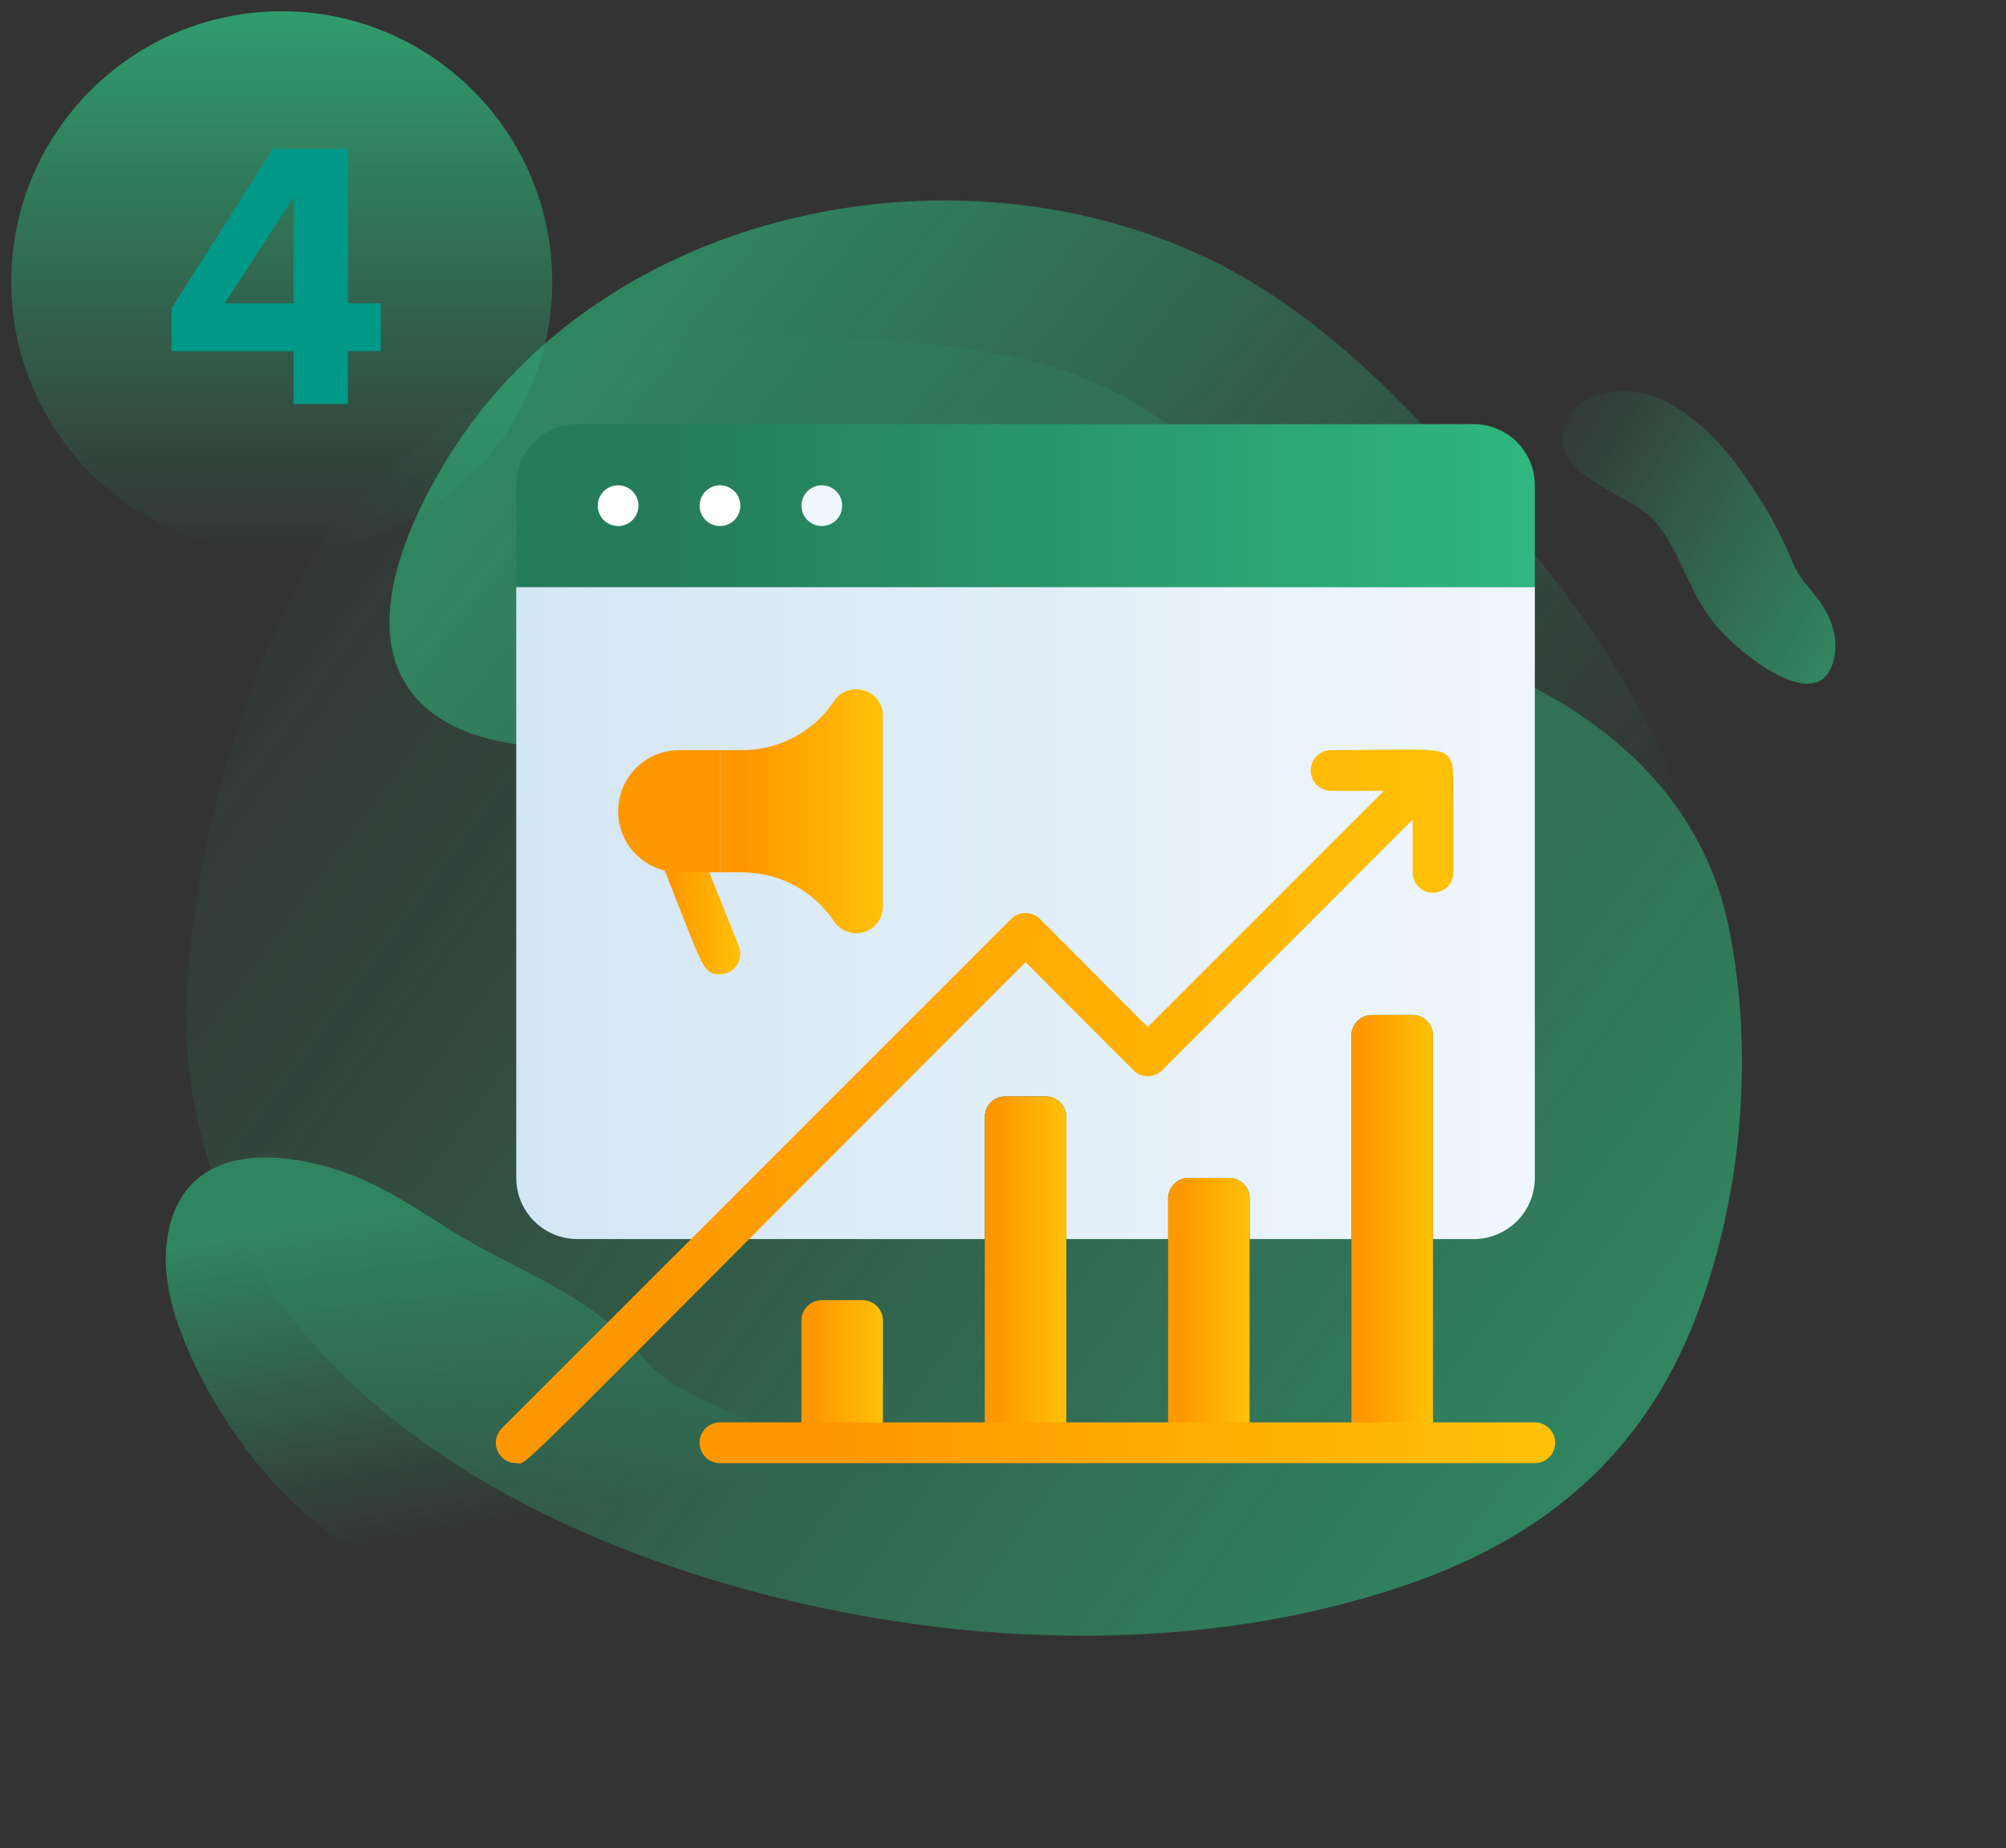
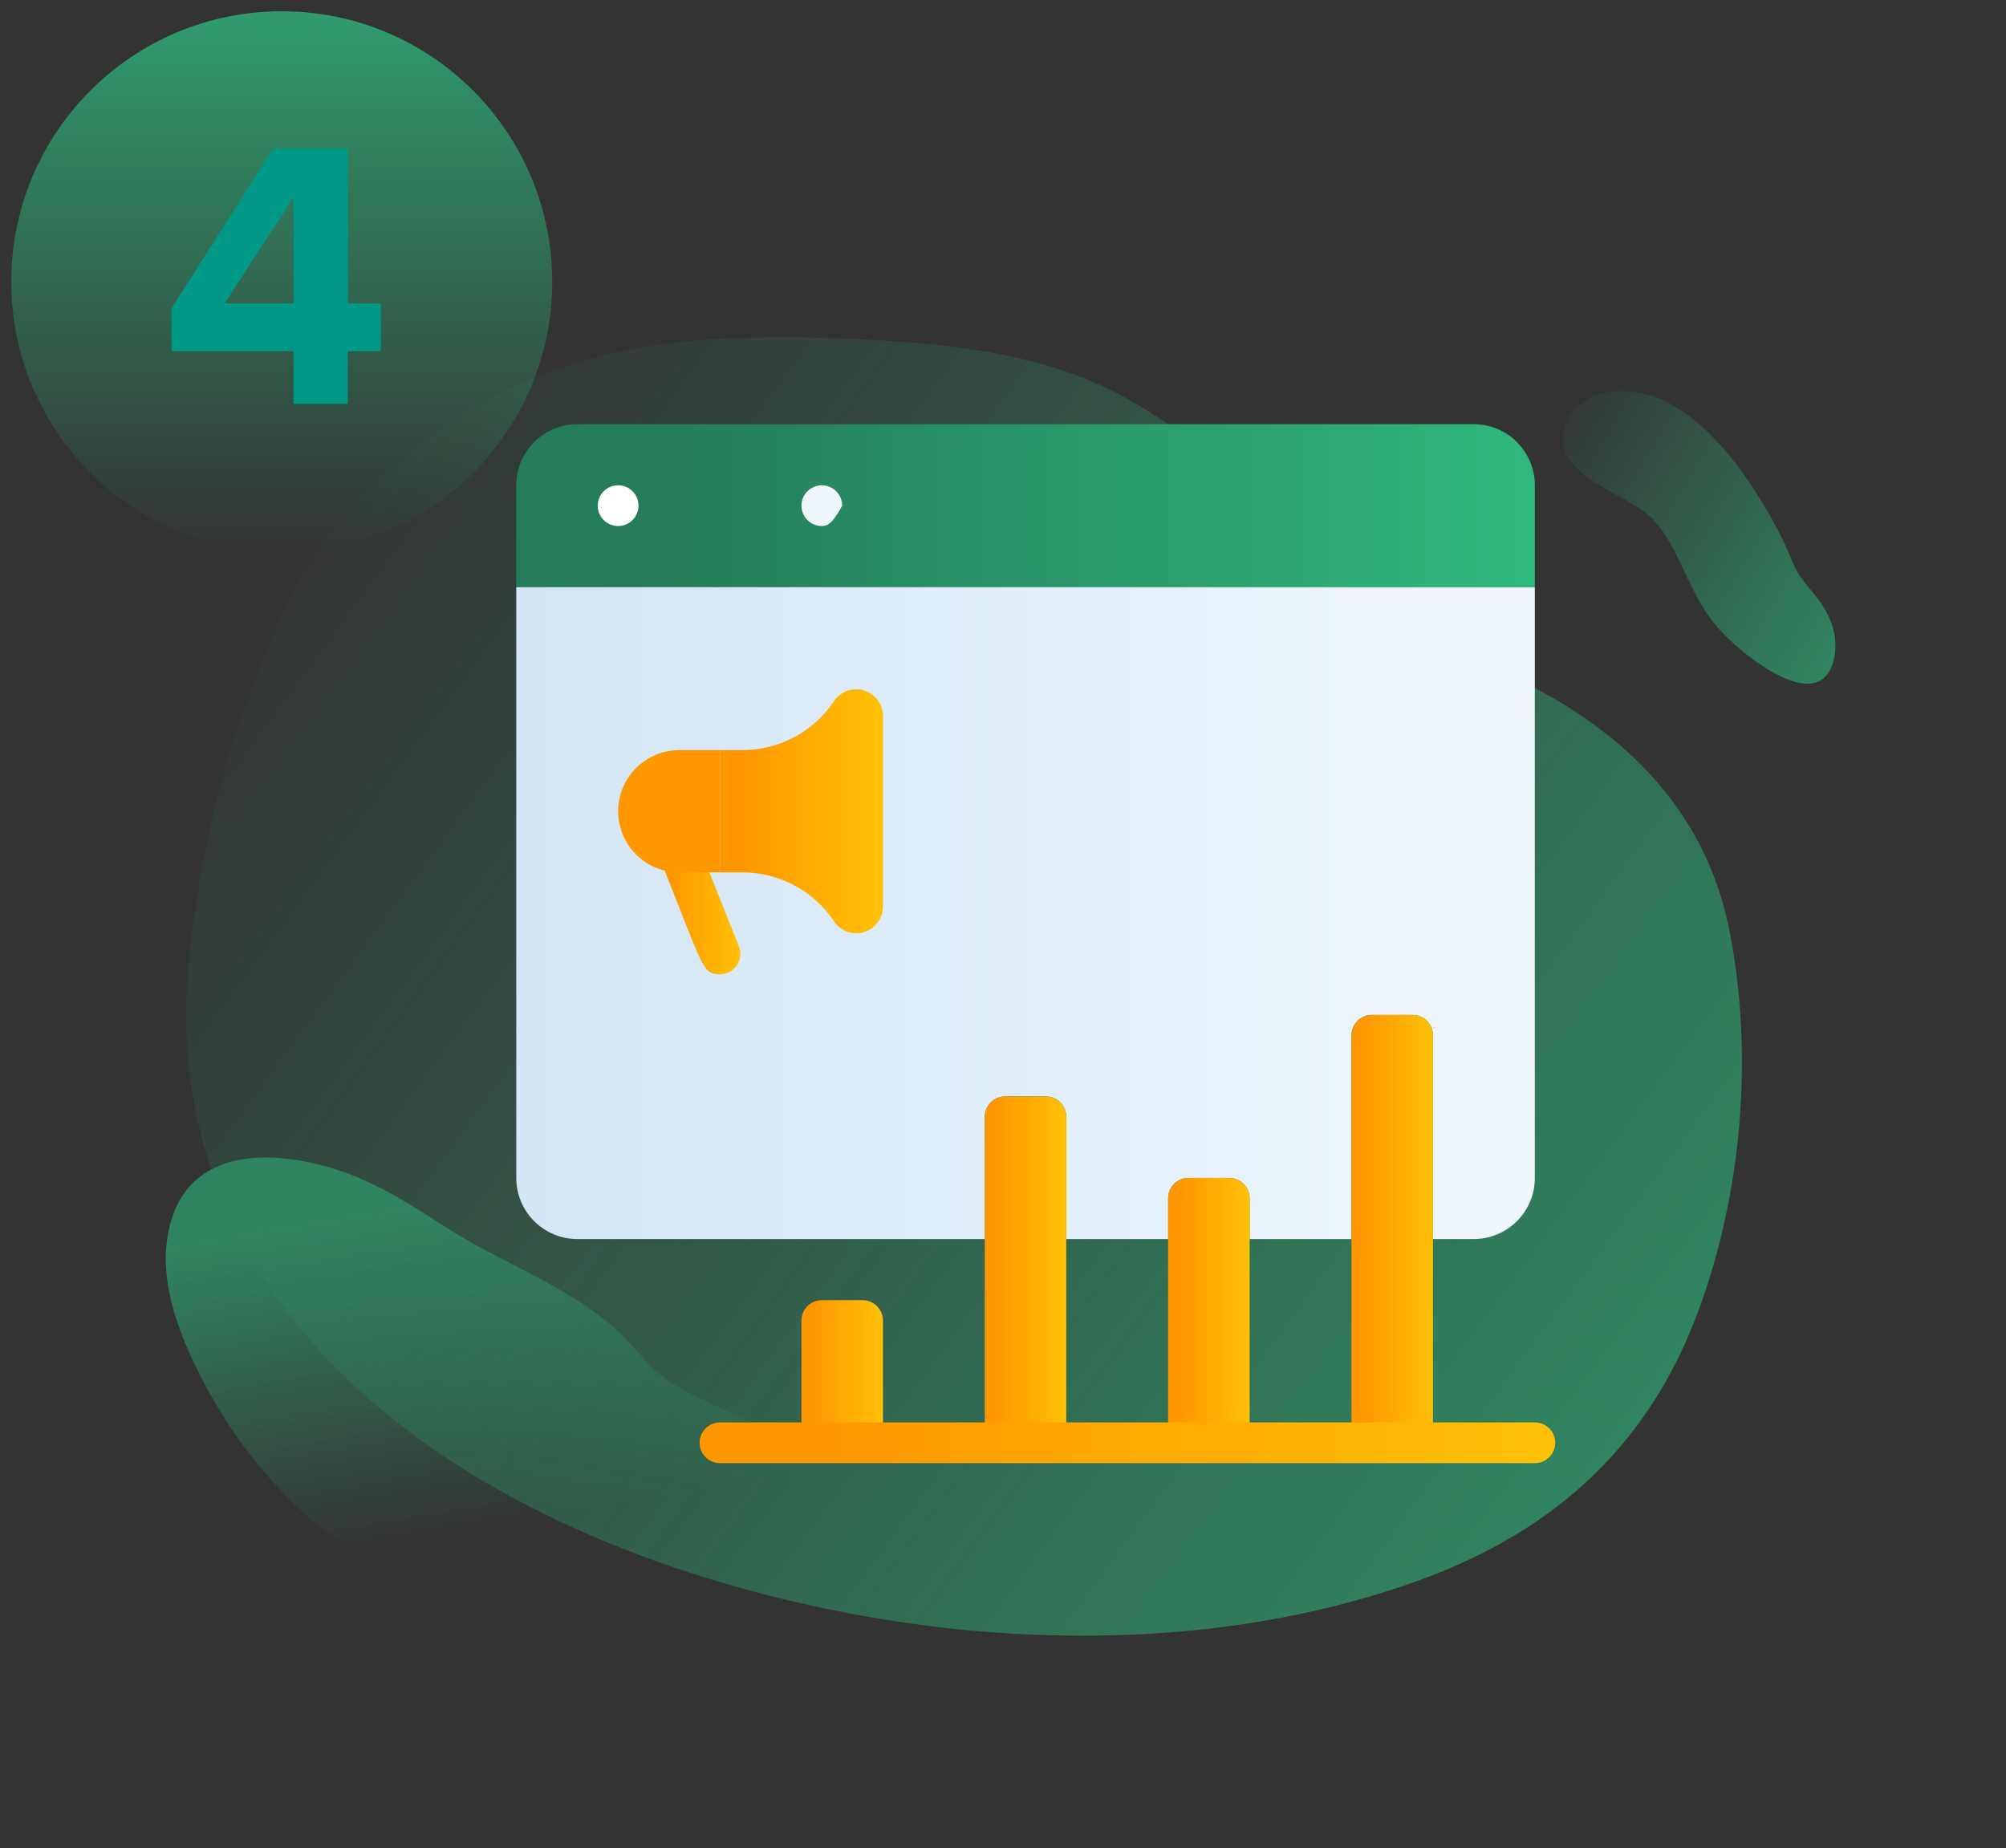
<svg xmlns="http://www.w3.org/2000/svg" width="178" height="164" viewBox="0 0 178 164" fill="none">
  <rect x="0" y="0" width="178" height="164" fill="#333333" stroke="none" />
  <g opacity="0.62">
    <path d="M61.119 140.202C53.013 142.1 44.996 142.502 36.773 139.974C27.608 137.155 20.376 128.24 16.674 119.74C15.299 116.583 14.31 113.116 14.867 109.718C16.156 101.869 23.712 101.815 29.901 103.795C33.391 104.909 36.486 106.908 39.546 108.886C44.626 112.173 50.789 114.196 55.197 118.46C56.676 119.894 57.724 121.536 59.503 122.658C62.27 124.404 65.534 125.445 68.395 127.072C70.836 128.466 73.501 130.61 73.194 133.404C72.877 136.269 69.685 137.763 66.932 138.612C64.983 139.218 63.05 139.753 61.119 140.202Z" fill="url(#paint0_linear_179_607)" />
-     <path d="M43.714 35.179C58.581 17.768 85.841 13.141 106.471 22.598C116.419 27.16 124.284 35.233 131.447 43.502C137.761 50.791 143.808 58.567 147.684 67.466C150.331 73.54 151.92 80.646 152.868 87.22C154.285 97.063 150.665 109.141 138.397 106.865C135.519 106.331 133.124 105.009 130.512 103.795C128.399 102.811 126.198 103.016 123.959 102.401C118.322 100.856 113.03 98.13 108.078 95.076C97.988 88.847 89.017 80.91 78.555 75.272C69.98 70.656 60.601 67.723 50.924 66.631C46.842 66.171 42.517 65.981 39.067 63.749C30.564 58.246 35.961 46.55 40.082 40.09C41.175 38.37 42.388 36.728 43.714 35.179Z" fill="url(#paint1_linear_179_607)" />
    <path d="M152.435 55.7C154.282 57.878 161.839 64.157 162.803 58.09C163.041 56.578 162.548 55.014 161.759 53.78C160.856 52.363 159.731 51.534 159.091 49.938C158.304 48.009 157.362 46.17 156.277 44.443C154.065 40.855 151.379 37.456 147.815 35.628C145.316 34.347 140.843 33.994 139.152 37.191C136.69 41.845 144.333 43.769 146.464 45.865C148.487 47.851 149.376 50.92 150.851 53.461C151.317 54.262 151.847 55.012 152.435 55.7Z" fill="url(#paint2_linear_179_607)" />
    <path d="M105.343 38.857C109.508 41.975 112.414 46.273 116.125 49.886C122.304 55.901 131.455 58.007 138.804 62.529C146.298 67.142 151.625 73.61 153.397 82.276C155.686 93.462 154.592 106.341 150.396 117.114C145.775 128.973 137.21 136.239 125.403 140.409C113.603 144.576 100.916 145.723 88.485 144.871C87.285 144.789 86.09 144.685 84.892 144.559C57.994 141.731 23.264 128.297 17.318 98.404C17.263 98.131 17.212 97.858 17.161 97.582C16.576 94.26 16.389 90.88 16.607 87.513C17.35 75.577 20.882 62.703 26.28 52.035C29.912 44.852 36.644 39.186 43.498 35.377C53.127 30.025 64.197 29.616 75.12 30.058C83.209 30.386 92.259 31.183 99.508 35.095C101.544 36.202 103.495 37.459 105.343 38.857Z" fill="url(#paint3_linear_179_607)" />
  </g>
  <circle cx="25" cy="25" r="24" fill="url(#paint4_linear_179_607)" />
  <path d="M30.867 35.839V31.157H33.785V26.915H30.867V13.208H24.217L15.226 27.356V31.157H26.049V35.839H30.867ZM26.049 26.915H19.942L26.049 17.483V26.915Z" fill="#009987" />
  <g clip-path="url(#clip0_179_607)">
    <path d="M136.191 43.06V52.098H45.81V43.06C45.81 41.622 46.381 40.242 47.398 39.225C48.415 38.209 49.794 37.637 51.232 37.637H130.768C132.206 37.637 133.586 38.209 134.603 39.225C135.62 40.242 136.191 41.622 136.191 43.06Z" fill="url(#paint5_linear_179_607)" />
    <path d="M56.655 44.868C56.655 45.347 56.465 45.807 56.126 46.146C55.787 46.485 55.327 46.675 54.848 46.675C54.368 46.675 53.908 46.485 53.569 46.146C53.23 45.807 53.04 45.347 53.04 44.868C53.04 44.388 53.23 43.928 53.569 43.59C53.908 43.251 54.368 43.06 54.848 43.06C55.327 43.06 55.787 43.251 56.126 43.59C56.465 43.928 56.655 44.388 56.655 44.868Z" fill="white" />
-     <path d="M65.693 44.868C65.693 45.347 65.503 45.807 65.164 46.146C64.825 46.485 64.365 46.675 63.886 46.675C63.406 46.675 62.947 46.485 62.608 46.146C62.269 45.807 62.078 45.347 62.078 44.868C62.078 44.388 62.269 43.928 62.608 43.59C62.947 43.251 63.406 43.06 63.886 43.06C64.365 43.06 64.825 43.251 65.164 43.59C65.503 43.928 65.693 44.388 65.693 44.868Z" fill="white" />
-     <path d="M74.731 44.868C74.731 45.347 74.541 45.807 74.202 46.146C73.863 46.485 73.403 46.675 72.924 46.675C72.444 46.675 71.985 46.485 71.646 46.146C71.307 45.807 71.116 45.347 71.116 44.868C71.116 44.388 71.307 43.928 71.646 43.59C71.985 43.251 72.444 43.06 72.924 43.06C73.403 43.06 73.863 43.251 74.202 43.59C74.541 43.928 74.731 44.388 74.731 44.868Z" fill="#F0F7FC" />
+     <path d="M74.731 44.868C73.863 46.485 73.403 46.675 72.924 46.675C72.444 46.675 71.985 46.485 71.646 46.146C71.307 45.807 71.116 45.347 71.116 44.868C71.116 44.388 71.307 43.928 71.646 43.59C71.985 43.251 72.444 43.06 72.924 43.06C73.403 43.06 73.863 43.251 74.202 43.59C74.541 43.928 74.731 44.388 74.731 44.868Z" fill="#F0F7FC" />
    <path d="M136.191 52.098V104.519C136.191 105.958 135.62 107.337 134.603 108.354C133.586 109.371 132.206 109.942 130.768 109.942H127.153V91.866C127.153 91.386 126.962 90.927 126.623 90.588C126.284 90.249 125.825 90.058 125.345 90.058H121.73C121.25 90.058 120.791 90.249 120.452 90.588C120.113 90.927 119.922 91.386 119.922 91.866V109.942H110.884V106.327C110.884 105.848 110.694 105.388 110.355 105.049C110.016 104.71 109.556 104.519 109.076 104.519H105.461C104.982 104.519 104.522 104.71 104.183 105.049C103.844 105.388 103.654 105.848 103.654 106.327V109.942H94.615V99.096C94.615 98.617 94.425 98.157 94.086 97.818C93.747 97.479 93.287 97.289 92.808 97.289H89.193C88.713 97.289 88.253 97.479 87.914 97.818C87.575 98.157 87.385 98.617 87.385 99.096V109.942H51.232C49.794 109.942 48.415 109.371 47.398 108.354C46.381 107.337 45.81 105.958 45.81 104.519V52.098H136.191Z" fill="url(#paint6_linear_179_607)" />
-     <path d="M128.817 67.68C128.202 66.162 127.461 66.559 118.115 66.559C117.636 66.559 117.176 66.75 116.837 67.089C116.498 67.428 116.308 67.887 116.308 68.367C116.308 68.846 116.498 69.306 116.837 69.645C117.176 69.984 117.636 70.174 118.115 70.174H122.797L101.847 91.125L92.284 81.544C92.116 81.375 91.916 81.24 91.696 81.149C91.476 81.057 91.24 81.01 91.001 81.01C90.762 81.01 90.526 81.057 90.306 81.149C90.085 81.24 89.886 81.375 89.718 81.544L44.527 126.735C44.272 126.988 44.098 127.311 44.028 127.663C43.957 128.015 43.993 128.38 44.13 128.712C44.268 129.043 44.501 129.326 44.801 129.525C45.1 129.723 45.451 129.828 45.81 129.826C46.967 129.826 43.786 132.592 91.001 85.377L100.563 94.957C100.731 95.126 100.931 95.261 101.152 95.353C101.372 95.444 101.608 95.492 101.847 95.492C102.085 95.492 102.322 95.444 102.542 95.353C102.762 95.261 102.962 95.126 103.13 94.957L125.346 72.723V77.405C125.346 77.884 125.536 78.344 125.875 78.683C126.214 79.022 126.674 79.213 127.154 79.213C127.633 79.213 128.093 79.022 128.432 78.683C128.771 78.344 128.961 77.884 128.961 77.405C128.961 67.662 128.961 68.15 128.817 67.68Z" fill="url(#paint7_linear_179_607)" />
    <path d="M74.026 62.184C73.131 63.531 71.917 64.636 70.491 65.399C69.066 66.162 67.473 66.561 65.856 66.559H63.886V77.405H65.856C67.473 77.403 69.066 77.801 70.491 78.565C71.917 79.328 73.131 80.432 74.026 81.779C74.311 82.193 74.719 82.506 75.193 82.673C75.667 82.84 76.181 82.852 76.662 82.707C77.143 82.562 77.565 82.268 77.868 81.867C78.171 81.466 78.339 80.98 78.347 80.478V63.486C78.339 62.984 78.171 62.497 77.868 62.096C77.565 61.696 77.143 61.402 76.662 61.257C76.181 61.112 75.667 61.124 75.193 61.291C74.719 61.457 74.311 61.77 74.026 62.184Z" fill="url(#paint8_linear_179_607)" />
    <path d="M63.887 86.443C62.279 86.443 62.423 85.847 58.591 76.266C58.414 75.82 58.421 75.322 58.611 74.882C58.8 74.441 59.157 74.094 59.603 73.916C60.049 73.739 60.547 73.746 60.988 73.936C61.429 74.126 61.776 74.483 61.953 74.928L65.569 83.967C65.678 84.241 65.718 84.538 65.686 84.832C65.654 85.125 65.551 85.406 65.385 85.651C65.219 85.895 64.996 86.095 64.735 86.233C64.474 86.371 64.183 86.443 63.887 86.443Z" fill="url(#paint9_linear_179_607)" />
    <path d="M94.615 99.097V128.019H87.385V99.097C87.385 98.617 87.575 98.157 87.914 97.819C88.253 97.48 88.713 97.289 89.192 97.289H92.808C93.287 97.289 93.747 97.48 94.086 97.819C94.425 98.157 94.615 98.617 94.615 99.097Z" fill="url(#paint10_linear_179_607)" />
    <path d="M72.924 115.365H76.539C77.019 115.365 77.478 115.556 77.817 115.895C78.156 116.234 78.347 116.693 78.347 117.173V128.019H71.116V117.173C71.116 116.693 71.307 116.234 71.646 115.895C71.985 115.556 72.444 115.365 72.924 115.365Z" fill="url(#paint11_linear_179_607)" />
    <path d="M110.884 106.327V128.019H103.653V106.327C103.653 105.848 103.844 105.388 104.183 105.049C104.522 104.71 104.982 104.52 105.461 104.52H109.076C109.556 104.52 110.015 104.71 110.354 105.049C110.693 105.388 110.884 105.848 110.884 106.327Z" fill="url(#paint12_linear_179_607)" />
    <path d="M127.152 91.866V128.019H119.922V91.866C119.922 91.387 120.112 90.927 120.451 90.588C120.79 90.249 121.25 90.059 121.73 90.059H125.345C125.824 90.059 126.284 90.249 126.623 90.588C126.962 90.927 127.152 91.387 127.152 91.866Z" fill="url(#paint13_linear_179_607)" />
    <path d="M136.191 129.826H63.886C63.406 129.826 62.947 129.636 62.608 129.297C62.269 128.958 62.078 128.498 62.078 128.019C62.078 127.539 62.269 127.079 62.608 126.74C62.947 126.401 63.406 126.211 63.886 126.211H136.191C136.67 126.211 137.13 126.401 137.469 126.74C137.808 127.079 137.998 127.539 137.998 128.019C137.998 128.498 137.808 128.958 137.469 129.297C137.13 129.636 136.67 129.826 136.191 129.826Z" fill="url(#paint14_linear_179_607)" />
    <path d="M63.886 77.405H60.27C58.832 77.405 57.453 76.834 56.436 75.817C55.419 74.799 54.848 73.42 54.848 71.982C54.848 70.544 55.419 69.164 56.436 68.147C57.453 67.13 58.832 66.559 60.27 66.559H63.886V77.405Z" fill="#FF9800" />
  </g>
  <defs>
    <linearGradient id="paint0_linear_179_607" x1="14.053" y1="110.731" x2="19.026" y2="139.728" gradientUnits="userSpaceOnUse">
      <stop stop-color="#2FB87E" />
      <stop offset="1" stop-color="#2FB87E" stop-opacity="0" />
    </linearGradient>
    <linearGradient id="paint1_linear_179_607" x1="155.725" y1="64.646" x2="76.755" y2="1.608" gradientUnits="userSpaceOnUse">
      <stop stop-color="#2FB87E" stop-opacity="0" />
      <stop offset="1" stop-color="#2FB87E" />
    </linearGradient>
    <linearGradient id="paint2_linear_179_607" x1="163.031" y1="58.011" x2="133.788" y2="40.672" gradientUnits="userSpaceOnUse">
      <stop stop-color="#2FB87E" />
      <stop offset="1" stop-color="#2FB87E" stop-opacity="0" />
    </linearGradient>
    <linearGradient id="paint3_linear_179_607" x1="137.491" y1="137.978" x2="20.601" y2="51.768" gradientUnits="userSpaceOnUse">
      <stop stop-color="#2FB87E" />
      <stop offset="1" stop-color="#2FB87E" stop-opacity="0" />
    </linearGradient>
    <linearGradient id="paint4_linear_179_607" x1="25" y1="1" x2="25" y2="49" gradientUnits="userSpaceOnUse">
      <stop stop-color="#2FB87E" stop-opacity="0.79" />
      <stop offset="1" stop-color="#2FB87E" stop-opacity="0" />
    </linearGradient>
    <linearGradient id="paint5_linear_179_607" x1="45.81" y1="44.868" x2="136.34" y2="44.868" gradientUnits="userSpaceOnUse">
      <stop offset="0.15" stop-color="#257C5B" />
      <stop offset="1" stop-color="#2FB87E" />
    </linearGradient>
    <linearGradient id="paint6_linear_179_607" x1="45.81" y1="81.02" x2="136.191" y2="81.02" gradientUnits="userSpaceOnUse">
      <stop stop-color="#D3E6F5" />
      <stop offset="1" stop-color="#F0F7FC" />
    </linearGradient>
    <linearGradient id="paint7_linear_179_607" x1="44.853" y1="98.184" x2="129.026" y2="98.184" gradientUnits="userSpaceOnUse">
      <stop offset="0.15" stop-color="#FF9800" />
      <stop offset="1" stop-color="#FFC107" />
    </linearGradient>
    <linearGradient id="paint8_linear_179_607" x1="64.032" y1="71.982" x2="78.358" y2="71.982" gradientUnits="userSpaceOnUse">
      <stop offset="0.15" stop-color="#FF9800" />
      <stop offset="1" stop-color="#FFC107" />
    </linearGradient>
    <linearGradient id="paint9_linear_179_607" x1="58.536" y1="80.116" x2="65.702" y2="80.116" gradientUnits="userSpaceOnUse">
      <stop offset="0.15" stop-color="#FF9800" />
      <stop offset="1" stop-color="#FFC107" />
    </linearGradient>
    <linearGradient id="paint10_linear_179_607" x1="87.458" y1="112.654" x2="94.621" y2="112.654" gradientUnits="userSpaceOnUse">
      <stop offset="0.15" stop-color="#FF9800" />
      <stop offset="1" stop-color="#FFC107" />
    </linearGradient>
    <linearGradient id="paint11_linear_179_607" x1="71.189" y1="121.692" x2="78.352" y2="121.692" gradientUnits="userSpaceOnUse">
      <stop offset="0.15" stop-color="#FF9800" />
      <stop offset="1" stop-color="#FFC107" />
    </linearGradient>
    <linearGradient id="paint12_linear_179_607" x1="103.727" y1="116.269" x2="110.889" y2="116.269" gradientUnits="userSpaceOnUse">
      <stop offset="0.15" stop-color="#FF9800" />
      <stop offset="1" stop-color="#FFC107" />
    </linearGradient>
    <linearGradient id="paint13_linear_179_607" x1="119.995" y1="109.039" x2="127.158" y2="109.039" gradientUnits="userSpaceOnUse">
      <stop offset="0.15" stop-color="#FF9800" />
      <stop offset="1" stop-color="#FFC107" />
    </linearGradient>
    <linearGradient id="paint14_linear_179_607" x1="62.847" y1="128.019" x2="138.057" y2="128.019" gradientUnits="userSpaceOnUse">
      <stop offset="0.15" stop-color="#FF9800" />
      <stop offset="1" stop-color="#FFC107" />
    </linearGradient>
    <clipPath id="clip0_179_607">
      <rect width="94" height="94" fill="white" transform="translate(44 36)" />
    </clipPath>
  </defs>
</svg>